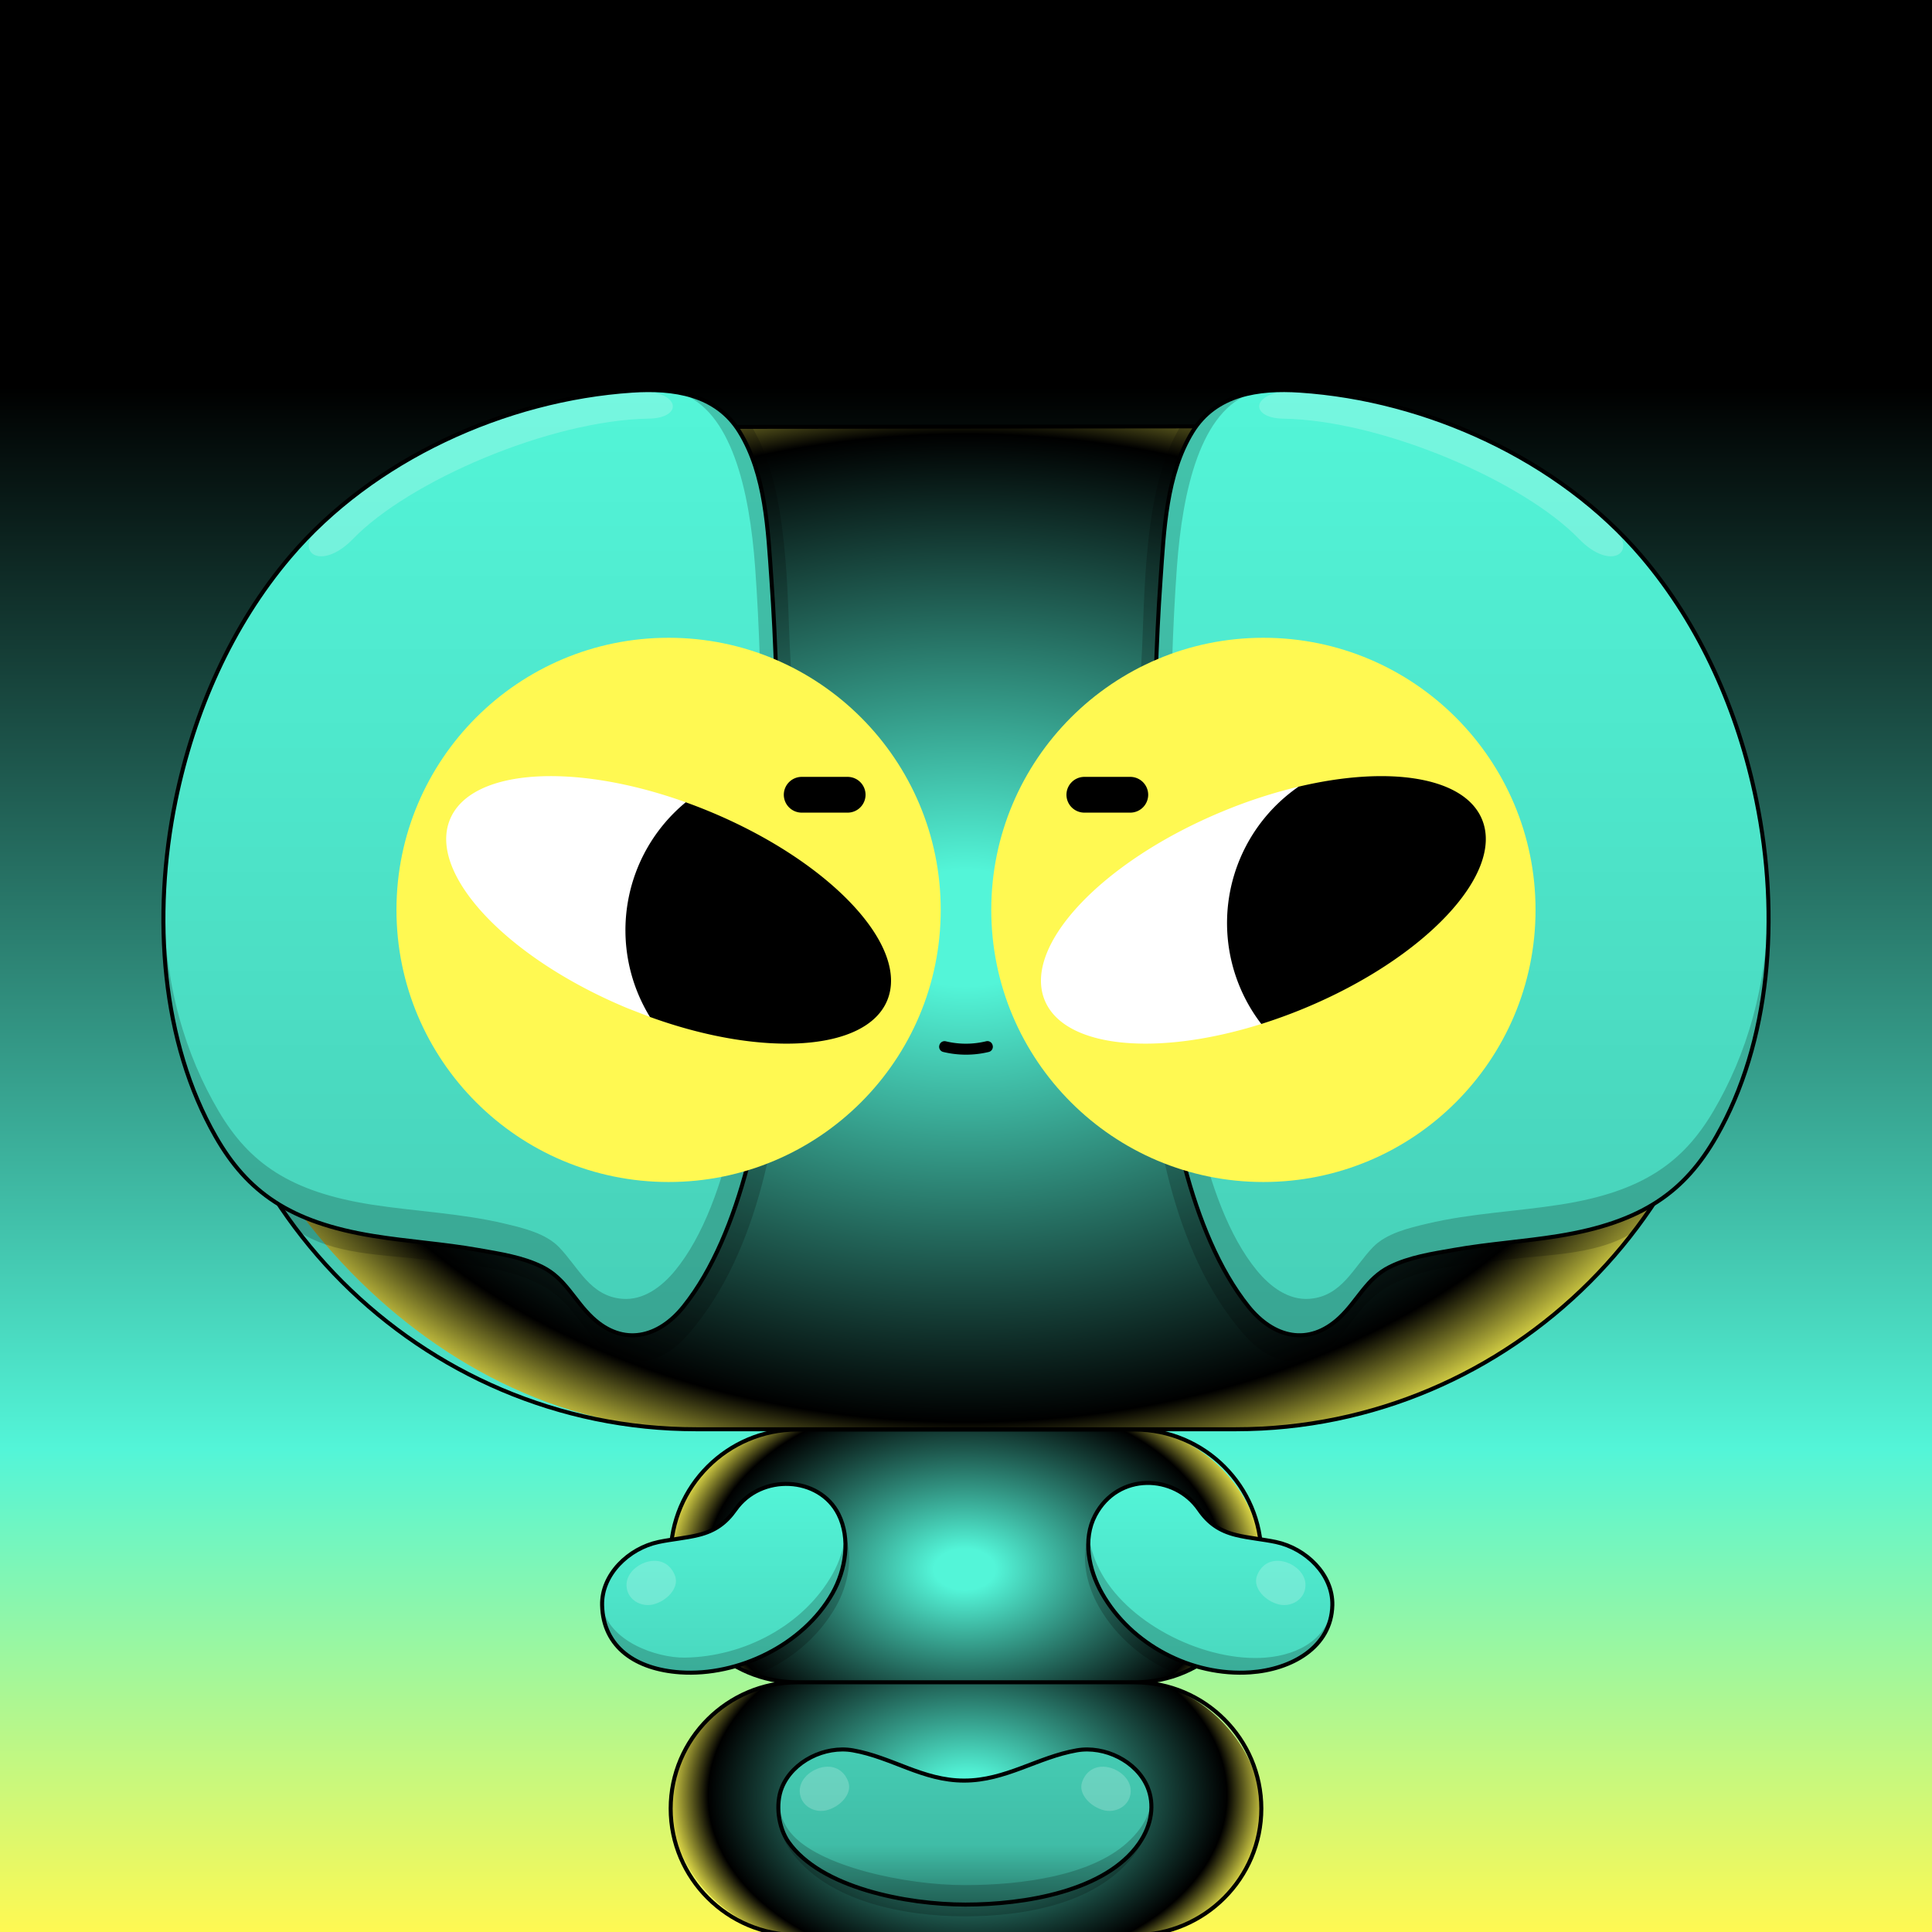
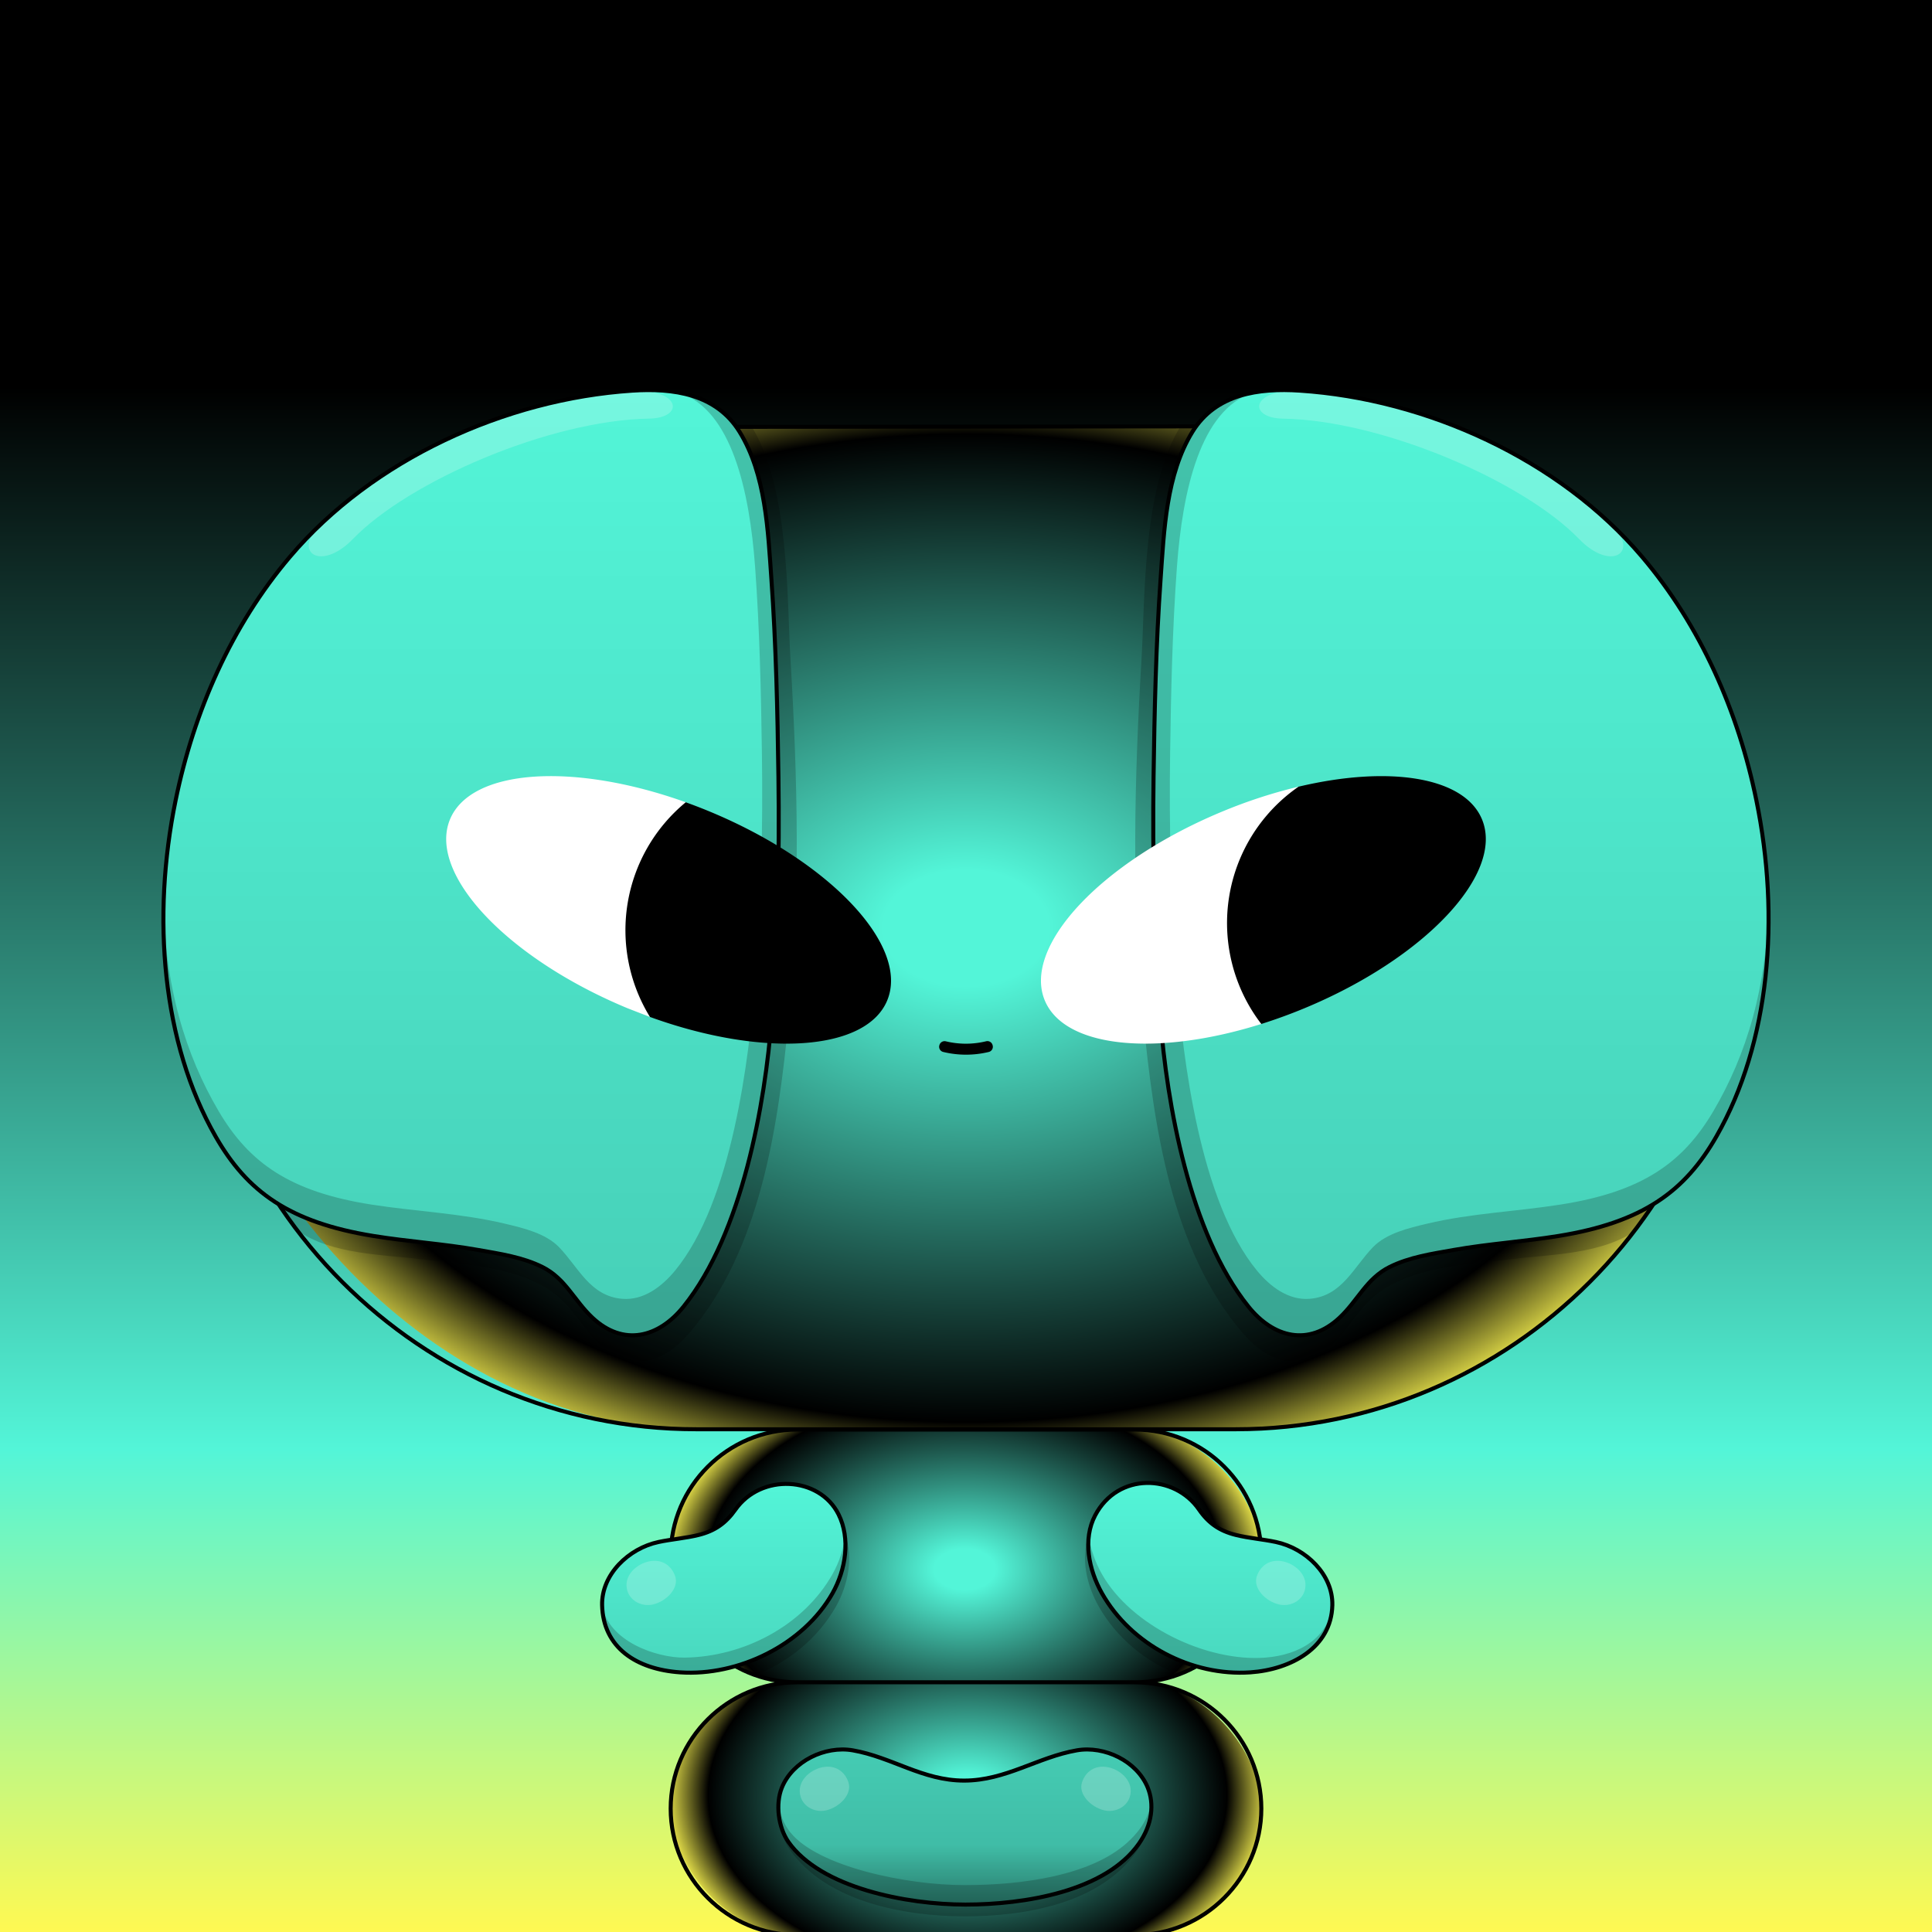
<svg xmlns="http://www.w3.org/2000/svg" xmlns:xlink="http://www.w3.org/1999/xlink" id="Bean-Blueprint" viewBox="0 0 1920 1920">
  <rect x="0" y="0" width="1920" height="1920" fill="#808080" stroke="none" />
  <defs>
    <linearGradient id="background" x1="960" x2="960" y2="1920" gradientUnits="userSpaceOnUse">
      <stop offset=".2" />
      <stop offset=".75" stop-color="#53F5D8" />
      <stop offset="1" stop-color="#FFF952" />
    </linearGradient>
  </defs>
  <path style="fill:url(#background)" data-name="0-Background" d="M0 0h1920v1920H0z" />
  <defs>
    <radialGradient id="a" cx="960" cy="922.3" r="825.16" gradientTransform="matrix(1 0 0 .7 0 276.69)" gradientUnits="userSpaceOnUse">
      <stop offset=".1" stop-color="#53F5D8" />
      <stop offset=".85" stop-color="#00000" />
      <stop offset="1" stop-color="#FFF952" />
    </radialGradient>
  </defs>
  <g data-name="1-HeadBig">
    <rect x="193.87" y="424.23" width="1532.26" height="996.14" rx="498.07" style="fill:url(#a)" />
    <path d="M1228.06 1420.37H691.94c-273.94 0-498.07-224.13-498.07-498.07h0c0-273.94 224.13-498.07 498.07-498.07l536.12-.54c273.94 0 498.07 224.67 498.07 498.61h0c0 273.94-224.13 498.07-498.07 498.07Z" style="fill:none;stroke:#000;stroke-linecap:round;stroke-linejoin:round;stroke-width:4px" />
  </g>
  <defs>
    <radialGradient id="a-body" cx="960" cy="1800.52" r="204.9" gradientTransform="matrix(0 -1 1.48 0 -1706.3 2770.52)" gradientUnits="userSpaceOnUse">
      <stop offset=".1" stop-color="#53F5D8" />
      <stop offset=".85" stop-color="#00000" />
      <stop offset="1" stop-color="#FFF952" />
    </radialGradient>
    <radialGradient id="b-body" cx="960" cy="1559.52" r="204.9" gradientTransform="matrix(0 -1 1.48 0 -1349.42 2519.52)" xlink:href="#a-body" />
  </defs>
  <g data-name="2-Body">
    <g data-name="2-Body-Highlight">
      <rect data-name="2-Body-Bot" x="666.51" y="1671.69" width="586.98" height="251.32" rx="125.66" transform="rotate(-180 960 1797.35)" style="fill:url(#a-body)" />
      <rect data-name="2-Body-Top" x="666.51" y="1420.69" width="586.98" height="251.32" rx="125.66" style="fill:url(#b-body)" />
    </g>
    <path d="M792.17 1671.85c-69.11 0-125.66 56.39-125.66 125.5h0c0 69.11 56.55 125.66 125.66 125.66h335.66c69.11 0 125.66-56.55 125.66-125.66h0c0-69.11-56.55-125.48-125.66-125.48h0c69.11 0 125.66-56.41 125.66-125.52h0c0-69.11-56.55-125.66-125.66-125.66H792.17c-69.11 0-125.66 56.55-125.66 125.66h0c0 69.11 56.55 125.5 125.66 125.5h335.66" style="fill:none;stroke:#000;stroke-linecap:round;stroke-linejoin:round;stroke-width:4px" />
  </g>
  <defs>
    <linearGradient id="linear-gradient-gr" x1="961.21" y1="1892.75" x2="961.21" y2="1472.94" gradientTransform="matrix(1, 0, 0, 1, 0, 0)" gradientUnits="userSpaceOnUse">
      <stop offset="0" stop-color="#000" stop-opacity=".5" />
      <stop offset=".14" stop-color="#000" stop-opacity=".23" />
      <stop offset="1" stop-color="#000" stop-opacity="0" />
    </linearGradient>
  </defs>
  <g id="_-Gear">
    <g id="TriBeans">
-       <path id="GE-GB-03-Solid" d="M730.82,1500.21c23.52-33.24,79.88-38.3,102.52,4.76,12.5,23.77,7.23,54.96-6,78.39-28.93,51.21-90.71,80.45-149.5,78.6-42.17-1.33-78.45-24.52-79.47-66.74-.73-30.43,26.27-56.45,56.04-62.79,12.85-2.74,26.96-3.78,39.99-7.04,16.18-4.04,26.94-11.78,36.42-25.18Zm460.79,0c-28.27-37.24-80.62-37.3-103.27,5.76-12.5,23.77-6.49,53.96,6.75,77.39,28.93,51.21,88.86,83.15,147.5,78.6,36.83-2.86,80.45-24.52,81.47-66.74,.73-30.43-26.27-56.45-56.04-62.79-12.85-2.74-26.96-3.78-39.99-7.04-16.18-4.04-26.49-12.1-36.42-25.18Zm-232.15,392.54c58.35,0,144.44-13,176.42-66.25,8.56-14.26,11.33-33.84,4.72-50.04-10.74-26.32-42.95-41.79-70.46-37-38.87,6.77-70.73,30.07-112,30.07-41.27,0-71.77-23.3-110.64-30.07-27.51-4.79-59.72,10.68-70.46,37-6.61,16.2-5.71,35.89,4.72,50.04,35.94,48.8,119.37,66.25,177.72,66.25Z" style="fill:#53F5D8;" />
+       <path id="GE-GB-03-Solid" d="M730.82,1500.21c23.52-33.24,79.88-38.3,102.52,4.76,12.5,23.77,7.23,54.96-6,78.39-28.93,51.21-90.71,80.45-149.5,78.6-42.17-1.33-78.45-24.52-79.47-66.74-.73-30.43,26.27-56.45,56.04-62.79,12.85-2.74,26.96-3.78,39.99-7.04,16.18-4.04,26.94-11.78,36.42-25.18Zm460.79,0c-28.27-37.24-80.62-37.3-103.27,5.76-12.5,23.77-6.49,53.96,6.75,77.39,28.93,51.21,88.86,83.15,147.5,78.6,36.83-2.86,80.45-24.52,81.47-66.74,.73-30.43-26.27-56.45-56.04-62.79-12.85-2.74-26.96-3.78-39.99-7.04-16.18-4.04-26.49-12.1-36.42-25.18m-232.15,392.54c58.35,0,144.44-13,176.42-66.25,8.56-14.26,11.33-33.84,4.72-50.04-10.74-26.32-42.95-41.79-70.46-37-38.87,6.77-70.73,30.07-112,30.07-41.27,0-71.77-23.3-110.64-30.07-27.51-4.79-59.72,10.68-70.46,37-6.61,16.2-5.71,35.89,4.72,50.04,35.94,48.8,119.37,66.25,177.72,66.25Z" style="fill:#53F5D8;" />
      <path id="Grad" d="M730.82,1500.21c23.52-33.24,79.88-38.3,102.52,4.76,12.5,23.77,7.23,54.96-6,78.39-28.93,51.21-90.71,80.45-149.5,78.6-42.17-1.33-78.45-24.52-79.47-66.74-.73-30.43,26.27-56.45,56.04-62.79,12.85-2.74,26.96-3.78,39.99-7.04,16.18-4.04,26.94-11.78,36.42-25.18Zm460.79,0c-28.27-37.24-80.62-37.3-103.27,5.76-12.5,23.77-6.49,53.96,6.75,77.39,28.93,51.21,88.86,83.15,147.5,78.6,36.83-2.86,80.45-24.52,81.47-66.74,.73-30.43-26.27-56.45-56.04-62.79-12.85-2.74-26.96-3.78-39.99-7.04-16.18-4.04-26.49-12.1-36.42-25.18Zm-232.15,392.54c58.35,0,144.44-13,176.42-66.25,8.56-14.26,11.33-33.84,4.72-50.04-10.74-26.32-42.95-41.79-70.46-37-38.87,6.77-70.73,30.07-112,30.07-41.27,0-71.77-23.3-110.64-30.07-27.51-4.79-59.72,10.68-70.46,37-6.61,16.2-5.71,35.89,4.72,50.04,35.94,48.8,119.37,66.25,177.72,66.25Z" style="fill:url(#linear-gradient-gr);" />
      <path id="Shad" d="M1143.85,1787.75c3.11,18.2-5.9,40.11-14.17,52-36.59,52.59-112.53,64.69-170.87,64.69s-137.47-13.88-174.07-66.47c-8.24-11.84-13.98-32.51-11-50.33-.77,8.08,2.83,22.63,12.25,34.03,27.56,33.33,114.23,51.74,172.57,51.74s125.38-9.66,161.39-41.99c19.94-17.9,23.94-34.35,23.89-43.68Zm-313.01-191.37c11.94-21.14,17.39-48.6,9.16-71.22-1.39,13.74-6.02,27.45-12.66,39.21-28.93,51.21-88.19,82.21-147,82.94-27.5,.34-76-16-81.97-52.08,1.02,42.22,38.42,63.58,75.25,66.44,17.27,1.34,40.66-.49,57.34-5.04,5.55,3.19,14.27,6.73,18.7,8.42,33.79-12.9,63.37-37.13,81.18-68.67Zm426.84,50.93c-58.64,4.55-133.66-31.73-162.59-82.94-6.62-11.71-11.43-25.11-13.02-38.56-8.28,22.53-2.22,49.32,9.78,70.56,17.46,30.91,46.23,54.81,79.18,67.89l17.46-8.4c16.62,4.84,37.23,7.61,54.01,6.31,36.83-2.86,80.54-24.72,81.55-66.95-3.71,32.08-32.15,49.43-66.38,52.08Z" style="opacity:.2;" />
      <path id="Hi" d="M1248.98,1566.59c3.52-10.49,12.88-17.65,26.11-14.87,12.64,2.66,25.85,14.48,21.43,29.23-3.18,10.6-15.05,16.04-25.52,13.54-13.56-3.24-25.93-16.25-22.02-27.9Zm-173.68,204.59c3.52-10.49,12.88-17.65,26.11-14.87,12.64,2.66,25.85,14.48,21.43,29.23-3.18,10.6-15.05,16.04-25.52,13.54-13.56-3.24-25.93-16.25-22.02-27.9Zm-254.15,27.9c-10.47,2.5-22.34-2.94-25.52-13.54-4.42-14.75,8.79-26.57,21.43-29.23,13.23-2.78,22.58,4.38,26.11,14.87,3.91,11.65-8.46,24.66-22.02,27.9Zm-172.15-204.59c-10.47,2.5-22.34-2.94-25.52-13.54-4.42-14.75,8.79-26.57,21.43-29.23,13.23-2.78,22.58,4.38,26.11,14.87,3.91,11.65-8.46,24.66-22.02,27.9Z" style="fill:#fff; opacity:.2;" />
      <path id="Outline" d="M730.82,1500.21c25.52-36.24,83.52-33.24,102.52,4.76,12.01,24.02,7.23,54.96-6,78.39-28.93,51.21-93.66,82.61-151.5,78.6-43.39-3.01-76.45-24.52-77.47-66.74-.73-30.43,26.27-56.45,56.04-62.79,12.85-2.74,26.96-3.78,39.99-7.04,16.18-4.04,26.97-11.75,36.42-25.18Zm460.79,0c-24.27-35.24-80.62-37.3-103.27,5.76-12.5,23.77-6.49,53.96,6.75,77.39,28.93,51.21,89.25,82.61,147.5,78.6,40.33-2.77,80.45-24.52,81.47-66.74,.73-30.43-26.27-56.45-56.04-62.79-12.85-2.74-26.96-3.78-39.99-7.04-16.18-4.04-27.11-11.66-36.42-25.18Zm-232.15,392.54c58.35,0,139.11-13,172.4-60.58,13.36-19.09,15.34-39.5,8.73-55.71-10.74-26.32-42.95-41.79-70.46-37-38.87,6.77-70.73,30.07-112,30.07-41.27,0-71.77-23.3-110.64-30.07-27.51-4.79-59.72,10.68-70.46,37-6.61,16.2-3.64,39.55,6.43,53.96,32,45.78,117.65,62.33,176,62.33Z" style="fill:none; stroke:#000; stroke-linecap:round; stroke-linejoin:round; stroke-width:4px;" />
    </g>
  </g>
  <defs>
    <linearGradient id="linear-gradient" x1="960" y1="1326.68" x2="960" y2="387.67" gradientUnits="userSpaceOnUse">
      <stop offset="0" stop-opacity="0.5" />
      <stop offset="1" stop-opacity="0" />
    </linearGradient>
  </defs>
  <g id="_4-HelmetBig" data-name="4-HelmetBig">
    <g id="Danger">
      <path id="GB-03-Solid" d="M628.24,387.11C548,393.48,400,424.49,288.18,553.28c-58.93,67.91-95.61,154.06-113.64,242-23.81,116.11-13.68,240.77,39.76,334.21,31.36,54.83,73.43,85.33,156.87,98.81,41.15,6.65,170,13.52,192.56,49.57,44.87,71.78,87.39,55.78,115.62,20.56,58.62-73.15,81.14-202.34,87.55-287,6-79.59,7.8-159.58,6.7-239.38-.91-65.57-2.34-131.18-7-196.62C759.23,471.09,750,377.46,628.24,387.11Zm525.14,188.31c-4.64,65.44-6.07,131.05-7,196.62-1.1,79.8.68,159.79,6.7,239.38,6.41,84.69,28.93,213.88,87.55,287,28.23,35.22,70.75,51.22,115.62-20.56,22.54-36.05,151.41-42.92,192.56-49.57,83.44-13.48,125.51-44,156.87-98.81,53.44-93.44,63.57-218.1,39.76-334.21-18-88-54.71-174.11-113.64-242-111.77-128.79-259.77-159.8-340.06-166.17C1170.05,377.46,1160.77,471.09,1153.38,575.42Z" style="fill:#53F5D8" />
      <path id="Grad" d="M1153.38,575.42c-6.22,65.31-6.07,131.05-7,196.62-1.1,79.8.68,159.79,6.7,239.38,6.41,84.69,28.93,213.88,87.55,287,27.9,34.81,65.82,38.6,96.78,4.8,17-18.58,24.79-37.14,49.38-47.25,19.33-8,40.32-10.73,60.77-14.27,33.58-5.8,67.63-8,101.25-13.41,83.44-13.48,125.51-44,156.87-98.81,53.44-93.44,63.57-218.1,39.76-334.21-18-88-59-170.57-113.64-242-77.77-101.79-230.77-156.8-335.75-164.86C1170.65,378.8,1164.05,463.46,1153.38,575.42Zm-529.45-187c-105,8.06-258,63.07-335.75,164.86-54.59,71.45-95.61,154.06-113.64,242-23.81,116.11-13.68,240.77,39.76,334.21,31.36,54.83,73.43,85.33,156.87,98.81,33.62,5.44,67.67,7.61,101.25,13.41,20.45,3.54,41.44,6.32,60.77,14.27,24.59,10.11,32.36,28.67,49.38,47.25,31,33.8,68.88,30,96.78-4.8,58.62-73.15,81.14-202.34,87.55-287,6-79.59,7.8-159.58,6.7-239.38-.91-65.57-.76-131.31-7-196.62C756,463.46,749.35,378.8,623.93,388.42Z" style="opacity:0.3;fill:url(#linear-gradient)" />
      <path id="Shad" d="M675.17,390.28c51.78,17.18,69.69,97,75.25,173.25,4.48,61.44,5.87,123,6.75,184.6,1.07,74.91-.66,150-6.48,224.74-6.2,79.51-23.24,221.29-79.94,290-12.88,15.6-31.13,29.7-52.47,27.88-31.9-2.71-43.28-31.21-62.69-51.3-13.4-13.87-35.76-19.06-53.81-23.36-43.69-10.4-88.5-12.12-132.71-19-80.7-12.66-121.4-41.3-151.73-92.77-32.64-55.39-54.24-124.14-54.81-212.34-2.85,73.54,14,243.8,115.18,305.36l17.3,25.24c34.57,24.33,85.18,24.11,125.46,29,42.32,5.18,98.54,7.61,133.1,36,24.92,20.48,35.74,55.86,70.52,64.16,24.67,5.88,46.18-9.5,61.4-27.44,71-83.64,87.81-206,98.32-311.23,11.92-119.26,8.87-239.44,1.71-358.9C782,595.77,784.7,483.32,746.38,423l-11.18,1.89C711.33,400.77,706.75,393.84,675.17,390.28Zm509.63,34.6L1173.62,423c-38.32,60.33-35.64,172.78-39.14,231.15-7.16,119.46-10.21,239.64,1.71,358.9,10.51,105.18,27.3,227.59,98.32,311.23,15.22,17.94,36.73,33.32,61.4,27.44,34.78-8.3,45.6-43.68,70.52-64.16,34.56-28.4,90.78-30.83,133.1-36,40.28-4.94,91.89-4.72,126.46-29l18-25.52c101.29-68.46,116.36-231.54,113.51-305.08-.57,88.2-22.17,156.95-54.81,212.34-30.33,51.47-71,80.11-151.73,92.77-44.21,6.93-89,8.65-132.71,19-18,4.3-40.41,9.49-53.81,23.36-19.41,20.09-30.79,48.59-62.69,51.3-21.34,1.82-39.59-12.28-52.47-27.88-56.7-68.67-73.74-210.45-79.94-290-5.82-74.73-7.55-149.83-6.48-224.74.88-61.57,2.27-123.16,6.75-184.6,5.56-76.25,23.47-156.07,75.25-173.25C1213.25,393.84,1208.67,400.77,1184.8,424.88Z" style="opacity:0.2" />
      <path id="Hi" d="M1569.24,535.62c-55-56.93-195-117.94-294.2-119.58-35-.58-32.58-29.08,16.63-27.82,87.38,2.25,226.38,52.27,309.79,133.09C1630.15,549.11,1601,568.46,1569.24,535.62ZM318.54,521.31C402,440.49,541,390.47,628.33,388.22,677.54,387,680,415.46,645,416c-99.23,1.64-239.21,62.65-294.2,119.58C319,568.46,289.85,549.11,318.54,521.31Z" style="fill:#fff;opacity:0.2" />
      <path id="Outline" d="M628.33,388.22c-126,8.32-257.9,68.17-340.15,165.06-58.19,68.55-95.61,154.06-113.64,242-23.81,116.11-13.68,240.77,39.76,334.21,31.36,54.83,73.43,85.33,156.87,98.81,34.6,5.6,69.64,7.78,104.18,13.92,21.53,3.83,43.93,7.07,63.71,16.94,22.94,11.45,31.65,33.49,49.65,50.34,30.77,28.82,65.8,19.92,90.64-11.07,58.62-73.15,81.14-202.34,87.55-287,6-79.59,7.8-159.58,6.7-239.38-.91-65.57-2.34-131.18-7-196.62-3.42-48.28-5.48-103.84-31.61-146.26C711.73,391.38,669.07,385.54,628.33,388.22ZM1185,429.16c-26.13,42.42-28.19,98-31.61,146.26-4.64,65.44-6.07,131.05-7,196.62-1.1,79.8.68,159.79,6.7,239.38,6.41,84.69,28.93,213.88,87.55,287,24.84,31,59.87,39.89,90.64,11.07,18-16.85,26.71-38.89,49.65-50.34,19.78-9.87,42.18-13.11,63.71-16.94,34.54-6.14,69.58-8.32,104.18-13.92,83.44-13.48,125.51-44,156.87-98.81,53.44-93.44,63.57-218.1,39.76-334.21-18-88-55.45-173.47-113.64-242-82.25-96.89-214.11-156.74-340.15-165.06C1250.93,385.54,1208.27,391.38,1185,429.16Z" style="fill:none;stroke:#000;stroke-linecap:round;stroke-linejoin:round;stroke-width:4px" />
    </g>
  </g>
  <g id="_5-Eyes" data-name="5-Eyes">
    <g id="GoodVibe">
-       <path id="GA-02-Solid" d="M664.45,1174.67C515.1,1174.67,394,1053.59,394,904.24S515.1,633.81,664.45,633.81,934.88,754.88,934.88,904.24,813.8,1174.67,664.45,1174.67ZM1526,904.24c0-149.36-121.08-270.43-270.43-270.43S985.12,754.88,985.12,904.24s121.08,270.43,270.43,270.43S1526,1053.59,1526,904.24Z" style="fill:#FFF952" />
      <path id="Eyes" d="M645.87,1010.61l-21.94-8.51c-120-49.69-199.1-133.78-176.72-187.83,20.91-50.5,123.05-56.89,234.24-17Zm644.54-228.8A499.5,499.5,0,0,0,1215,806.38c-120,49.68-199.1,133.77-176.72,187.82,19.71,47.59,111.56,56,215.15,23.41Z" style="fill:#fff" />
      <path id="Pupils" d="M1472.79,814.27c22.38,54.05-56.74,138.14-176.72,187.83-14.32,5.93-28.57,11.09-42.61,15.51a164.76,164.76,0,0,1,37-235.8C1380.05,760.52,1455.19,771.77,1472.79,814.27ZM705,806.38q-11.81-4.89-23.53-9.08a164.79,164.79,0,0,0-35.58,213.31c111.8,40.55,214.81,34.33,235.82-16.41C904.07,940.15,825,856.06,705,806.38Z" />
-       <path id="Brows" d="M842.4,807.59H796.71a17.82,17.82,0,0,1-17.77-17.77h0a17.83,17.83,0,0,1,17.77-17.77H842.4a17.83,17.83,0,0,1,17.77,17.77h0A17.82,17.82,0,0,1,842.4,807.59Zm298.66-17.77h0a17.83,17.83,0,0,0-17.77-17.77H1077.6a17.83,17.83,0,0,0-17.77,17.77h0a17.82,17.82,0,0,0,17.77,17.77h45.69A17.82,17.82,0,0,0,1141.06,789.82Z" />
      <path id="Mouth" d="M986.35,1038.39l.1.33a5.29,5.29,0,0,1-3.79,6.7,96,96,0,0,1-45.3,0,5.27,5.27,0,0,1-3.81-6.68l.1-.33a5.3,5.3,0,0,1,6.36-3.55,84.92,84.92,0,0,0,40-.06A5.31,5.31,0,0,1,986.35,1038.39Z" />
    </g>
  </g>
</svg>